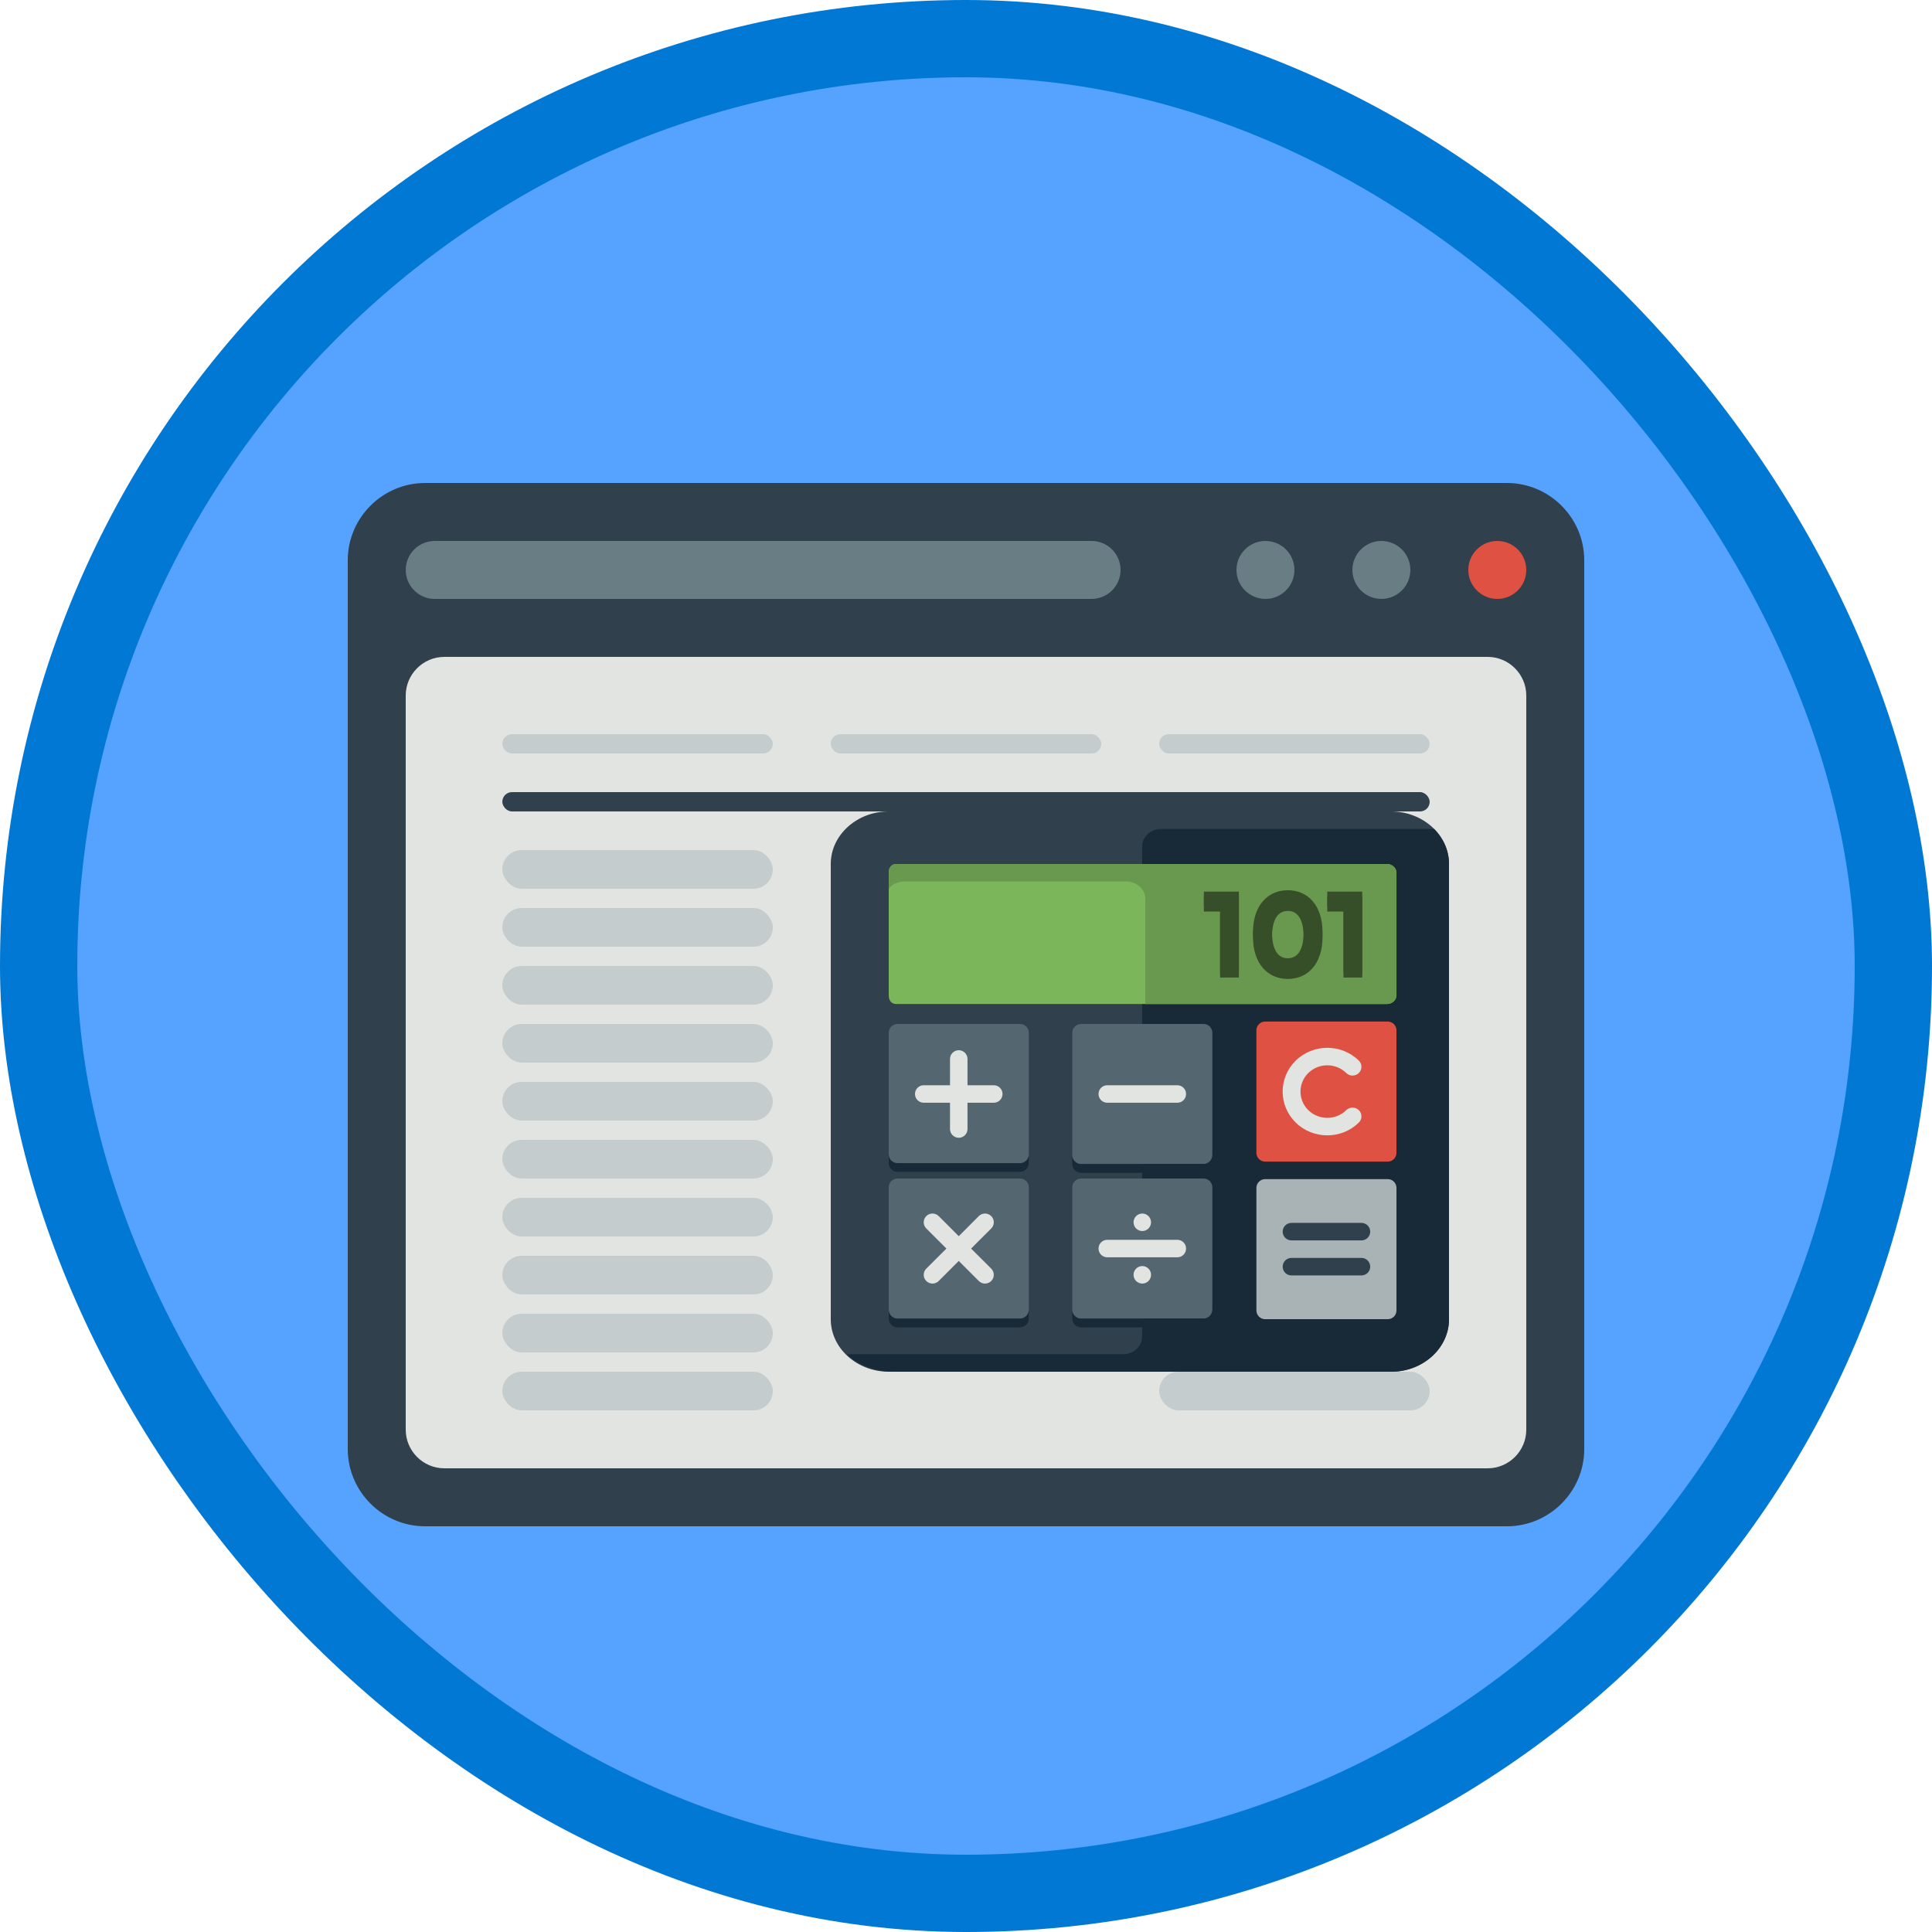
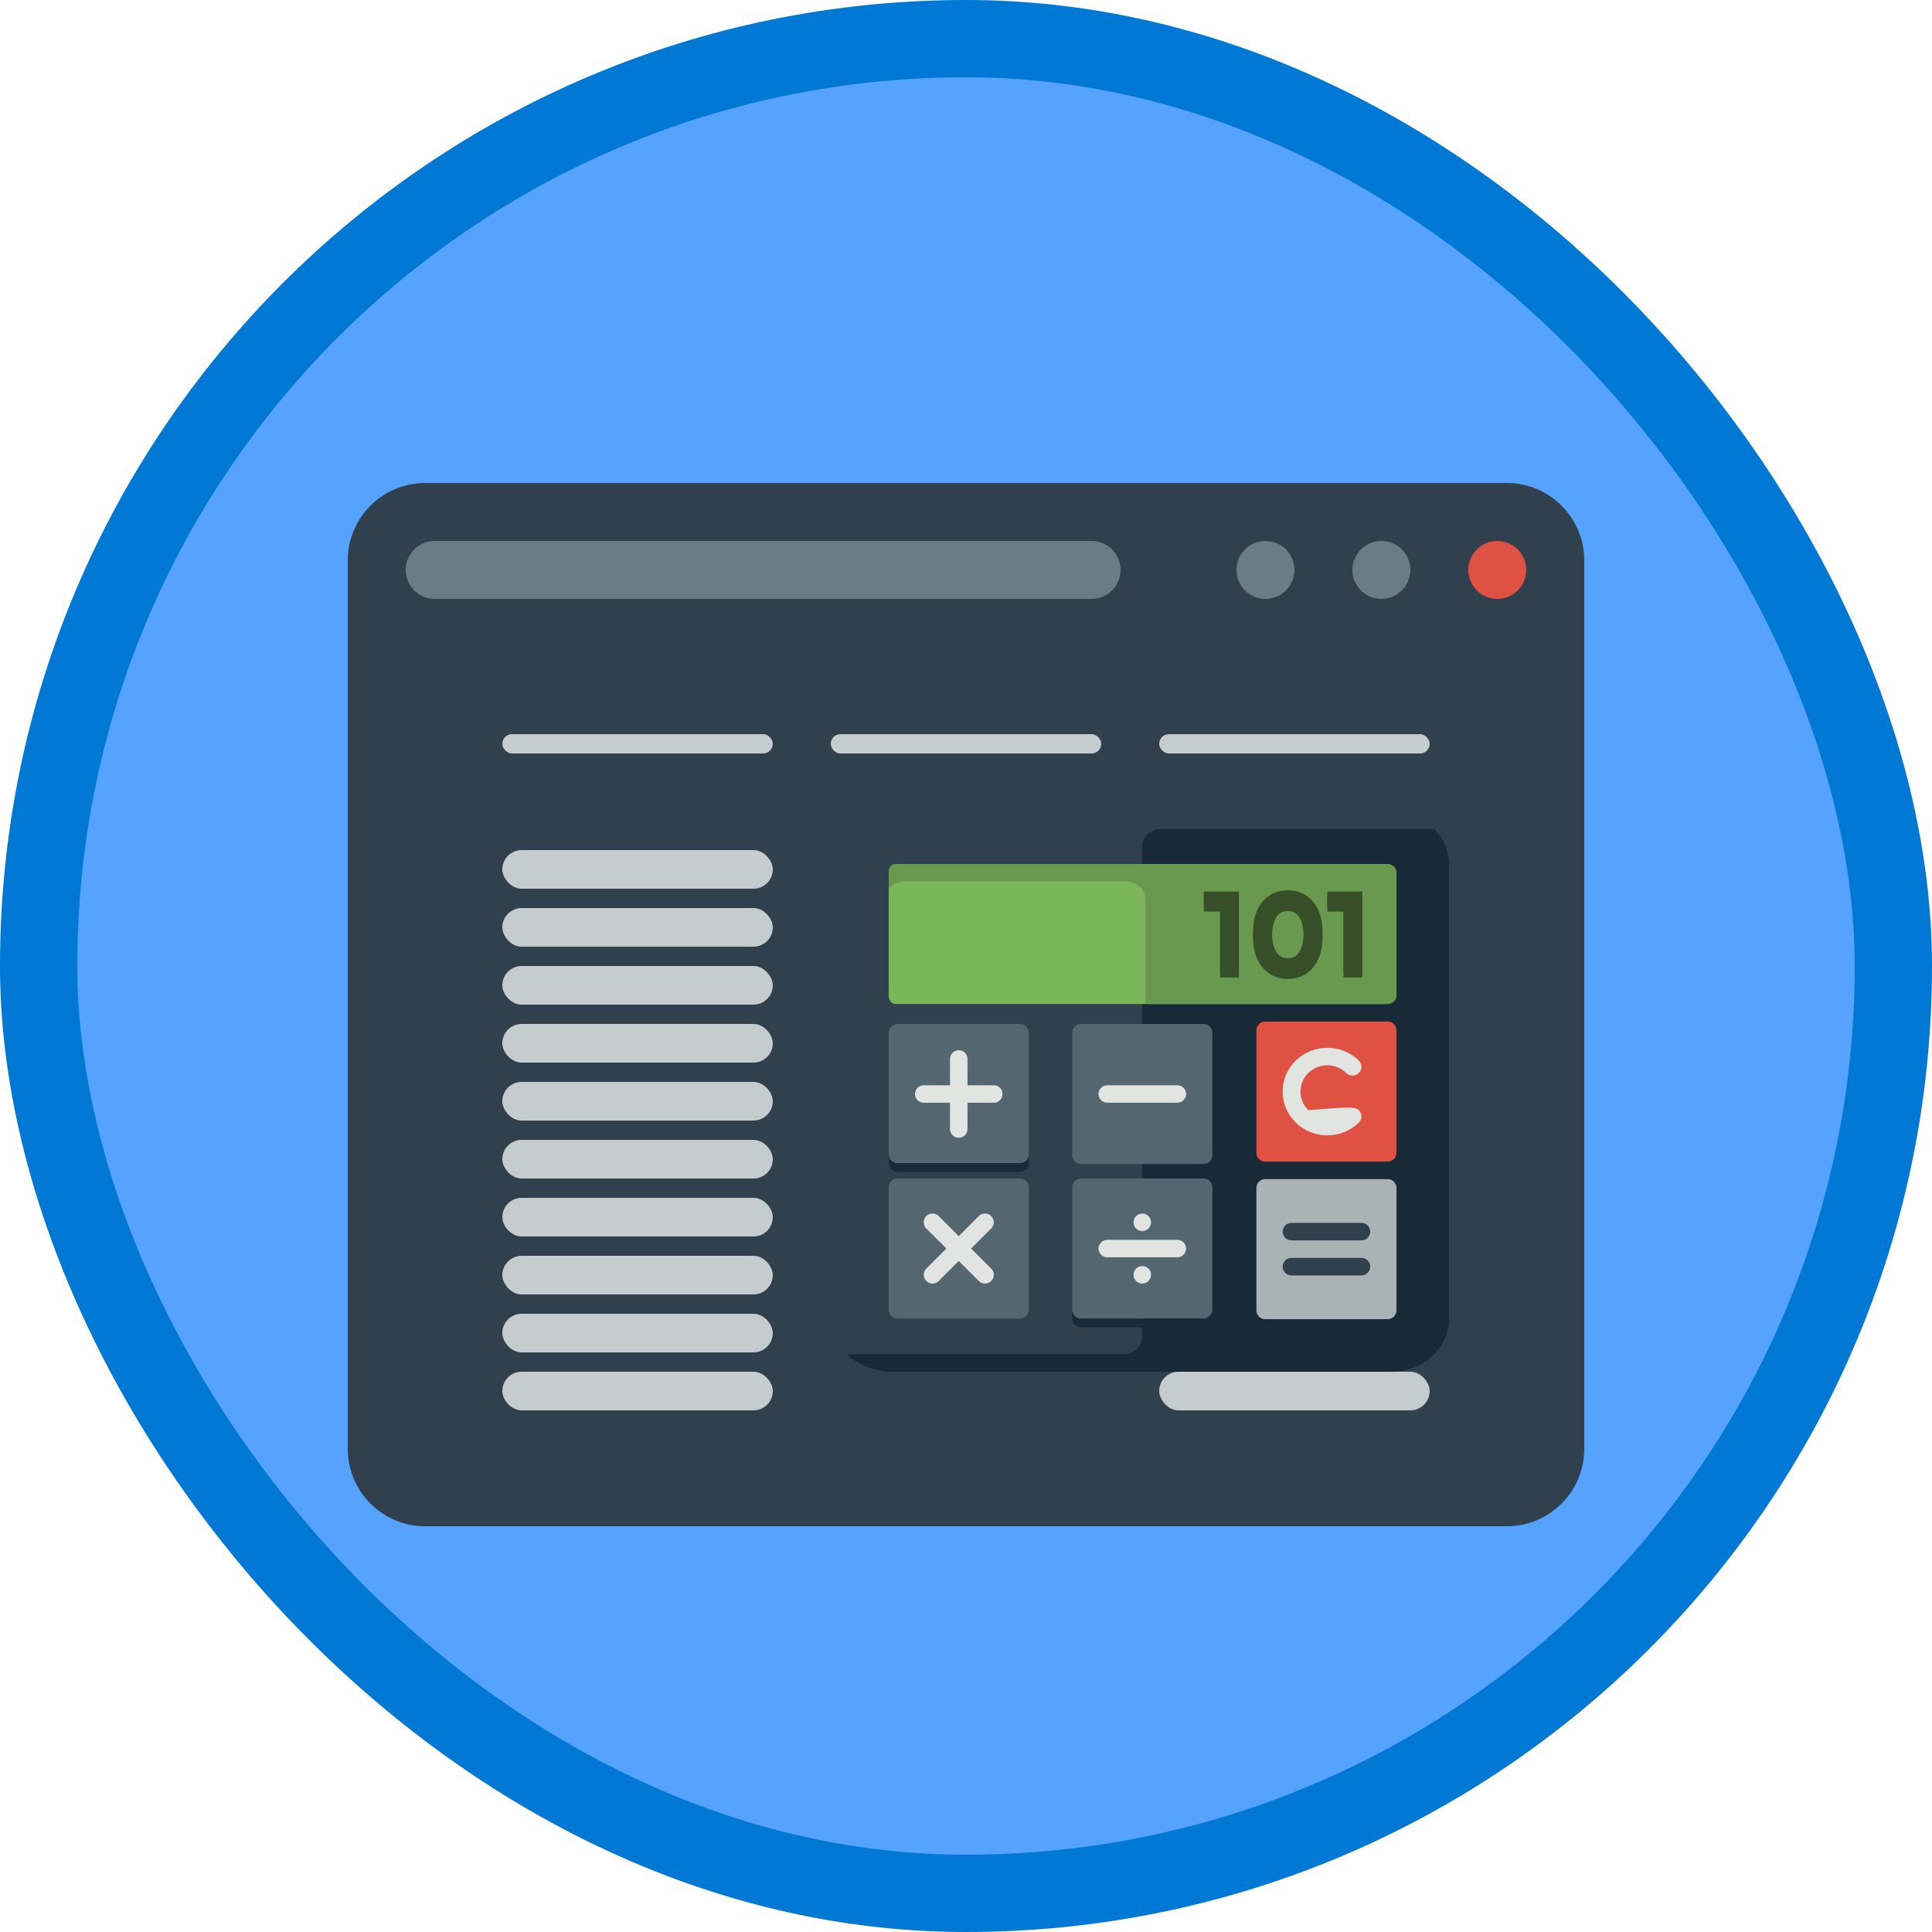
<svg xmlns="http://www.w3.org/2000/svg" xmlns:xlink="http://www.w3.org/1999/xlink" width="100px" height="100px" viewBox="0 0 100 100" version="1.1">
  <title>Create relationships, business rules, calculations, and rollups in Common Data Service/create-and-define-calculation-or-rollup-fields</title>
  <desc>Created with Sketch.</desc>
  <defs>
    <rect id="path-1" x="0" y="0" width="96" height="96" rx="48" />
    <filter x="-6.2%" y="-7.4%" width="112.5%" height="114.8%" filterUnits="objectBoundingBox" id="filter-3">
      <feOffset dx="0" dy="2" in="SourceAlpha" result="shadowOffsetOuter1" />
      <feColorMatrix values="0 0 0 0 0   0 0 0 0 0   0 0 0 0 0  0 0 0 0.1 0" type="matrix" in="shadowOffsetOuter1" result="shadowMatrixOuter1" />
      <feMerge>
        <feMergeNode in="shadowMatrixOuter1" />
        <feMergeNode in="SourceGraphic" />
      </feMerge>
    </filter>
    <path d="M19.312,4.15 L21.124,4.15 L21.124,8.348 L20.152,8.348 L20.152,4.93 L19.312,4.93 L19.312,4.15 Z M23.655,8.42 C22.623,8.42 21.855,7.635 21.855,6.249 C21.855,4.864 22.623,4.078 23.655,4.078 C24.692,4.078 25.454,4.864 25.454,6.249 C25.454,7.635 24.692,8.42 23.655,8.42 Z M23.655,7.599 C24.14,7.599 24.476,7.203 24.476,6.249 C24.476,5.296 24.14,4.9 23.655,4.9 C23.175,4.9 22.839,5.296 22.839,6.249 C22.839,7.203 23.175,7.599 23.655,7.599 Z M25.7,4.15 L27.511,4.15 L27.511,8.348 L26.539,8.348 L26.539,4.93 L25.7,4.93 L25.7,4.15 Z" id="path-4" />
    <filter x="-1.5%" y="-2.9%" width="103.0%" height="111.5%" filterUnits="objectBoundingBox" id="filter-5">
      <feOffset dx="0" dy="0.25" in="SourceAlpha" result="shadowOffsetOuter1" />
      <feColorMatrix values="0 0 0 0 1   0 0 0 0 1   0 0 0 0 1  0 0 0 0.249 0" type="matrix" in="shadowOffsetOuter1" />
    </filter>
  </defs>
  <g id="Badges" stroke="none" stroke-width="1" fill="none" fill-rule="evenodd">
    <g id="Create-relationships,-business-rules,-calculations,-and-rollups-in-Common-Data-Service" transform="translate(-50, -260)">
      <g id="Create-relationships,-business-rules,-calculations,-and-rollups-in-Common-Data-Service/create-and-define-calculation-or-rollup-fields" transform="translate(50, 260)">
        <g id="Mask" transform="translate(2, 2)">
          <mask id="mask-2" fill="white">
            <use xlink:href="#path-1" />
          </mask>
          <use id="BG" fill="#55A2FF" xlink:href="#path-1" />
          <g id="browser-fields" filter="url(#filter-3)" mask="url(#mask-2)">
            <g transform="translate(16, 21)">
              <path d="M4,54 C1.8,54 0,52.2 0,50 L0,4 C0,1.8 1.8,0 4,0 L60,0 C62.2,0 64,1.8 64,4 L64,50 C64,52.2 62.2,54 60,54 L4,54" id="Fill-1465" fill="#30404D" />
-               <path d="M5,51 C3.9,51 3,50.1 3,49 L3,11 C3,9.9 3.9,9 5,9 L59,9 C60.1,9 61,9.9 61,11 L61,49 C61,50.1 60.1,51 59,51 L5,51" id="Fill-1466" fill="#E1E4E1" />
              <path d="M58,4.5 C58,3.671 58.672,3 59.5,3 C60.329,3 61,3.671 61,4.5 C61,5.328 60.329,6 59.5,6 C58.672,6 58,5.328 58,4.5" id="Fill-1467" fill="#DF5142" />
              <path d="M52,4.5 C52,3.671 52.672,3 53.5,3 C54.329,3 55,3.671 55,4.5 C55,5.328 54.329,6 53.5,6 C52.672,6 52,5.328 52,4.5" id="Fill-1468" fill="#697D85" />
              <path d="M46,4.5 C46,3.671 46.672,3 47.5,3 C48.329,3 49,3.671 49,4.5 C49,5.328 48.329,6 47.5,6 C46.672,6 46,5.328 46,4.5" id="Fill-1469" fill="#697D85" />
              <path d="M38.5,6 L4.5,6 C3.671,6 3,5.328 3,4.5 C3,3.672 3.671,3 4.5,3 L38.5,3 C39.329,3 40,3.672 40,4.5 C40,5.328 39.329,6 38.5,6" id="Fill-1470" fill="#697D85" />
              <rect id="Rectangle" fill="#30404D" x="8" y="16" width="48" height="1" rx="0.5" />
              <rect id="Rectangle" fill="#C5CCCD" x="8" y="19" width="14" height="2" rx="1" />
              <rect id="Rectangle" fill="#C5CCCD" x="42" y="19" width="14" height="2" rx="1" />
              <rect id="Rectangle" fill="#C5CCCD" x="8" y="22" width="14" height="2" rx="1" />
              <rect id="Rectangle" fill="#C5CCCD" x="42" y="22" width="14" height="2" rx="1" />
              <rect id="Rectangle" fill="#C5CCCD" x="8" y="25" width="14" height="2" rx="1" />
              <rect id="Rectangle" fill="#C5CCCD" x="42" y="25" width="14" height="2" rx="1" />
              <rect id="Rectangle" fill="#C5CCCD" x="8" y="28" width="14" height="2" rx="1" />
              <rect id="Rectangle" fill="#C5CCCD" x="42" y="28" width="14" height="2" rx="1" />
              <rect id="Rectangle" fill="#C5CCCD" x="8" y="31" width="14" height="2" rx="1" />
              <rect id="Rectangle" fill="#C5CCCD" x="42" y="31" width="14" height="2" rx="1" />
              <rect id="Rectangle" fill="#C5CCCD" x="8" y="34" width="14" height="2" rx="1" />
              <rect id="Rectangle" fill="#C5CCCD" x="42" y="34" width="14" height="2" rx="1" />
              <rect id="Rectangle" fill="#C5CCCD" x="8" y="37" width="14" height="2" rx="1" />
              <rect id="Rectangle" fill="#C5CCCD" x="42" y="37" width="14" height="2" rx="1" />
              <rect id="Rectangle" fill="#C5CCCD" x="8" y="40" width="14" height="2" rx="1" />
              <rect id="Rectangle" fill="#C5CCCD" x="42" y="40" width="14" height="2" rx="1" />
              <rect id="Rectangle" fill="#C5CCCD" x="8" y="43" width="14" height="2" rx="1" />
              <rect id="Rectangle" fill="#C5CCCD" x="42" y="43" width="14" height="2" rx="1" />
              <rect id="Rectangle" fill="#C5CCCD" x="8" y="46" width="14" height="2" rx="1" />
              <rect id="Rectangle" fill="#C5CCCD" x="42" y="46" width="14" height="2" rx="1" />
              <rect id="Rectangle" fill="#C5CCCD" x="8" y="13" width="14" height="1" rx="0.5" />
              <rect id="Rectangle" fill="#C5CCCD" x="25" y="13" width="14" height="1" rx="0.5" />
              <rect id="Rectangle" fill="#C5CCCD" x="42" y="13" width="14" height="1" rx="0.5" />
            </g>
          </g>
          <g id="Calculator" mask="url(#mask-2)">
            <g transform="translate(41, 40)">
              <path d="M32,26.281 L32,2.719 C32,1.224 30.65,0 29,0 L3,0 C1.35,0 0,1.224 0,2.719 L0,26.281 C0,27.777 1.35,29 3,29 L29,29 C30.65,29 32,27.777 32,26.281" id="Fill-588" fill="#30404D" fill-rule="evenodd" />
              <path d="M32,26.281 L32,2.719 C32,2.023 31.707,1.388 31.231,0.906 L17.108,0.906 C16.562,0.906 16.115,1.312 16.115,1.812 L16.115,27.188 C16.115,27.688 15.669,28.094 15.122,28.094 L0.834,28.094 C1.38,28.648 2.335,29 3.209,29 L29.022,29 C30.66,29 32,27.777 32,26.281 Z" id="Fill-589" fill="#182A37" fill-rule="evenodd" />
              <path d="M10.25,17.797 C10.25,18.046 10.046,18.25 9.797,18.25 L3.453,18.25 C3.204,18.25 3,18.046 3,17.797 L3,11.453 C3,11.204 3.204,11 3.453,11 L9.797,11 C10.046,11 10.25,11.204 10.25,11.453 L10.25,17.797" id="Fill-590" fill="#546670" fill-rule="evenodd" />
              <g id="Group-3" stroke-width="1" fill="none" fill-rule="evenodd" transform="translate(12.5, 11)">
                <path d="M7.25,6.797 C7.25,7.046 7.046,7.25 6.797,7.25 L0.453,7.25 C0.204,7.25 0,7.046 0,6.797 L0,0.453 C0,0.204 0.204,0 0.453,0 L6.797,0 C7.046,0 7.25,0.204 7.25,0.453 L7.25,6.797" id="Fill-591" fill="#546670" />
                <path d="M7.25,14.797 C7.25,15.046 7.046,15.25 6.797,15.25 L0.453,15.25 C0.204,15.25 0,15.046 0,14.797 L0,8.453 C0,8.204 0.204,8 0.453,8 L6.797,8 C7.046,8 7.25,8.204 7.25,8.453 L7.25,14.797" id="Fill-596" fill="#546670" />
                <path d="M6.797,15.25 L0.453,15.25 C0.204,15.25 0,15.046 0,14.797 L0,15.25 C0,15.499 0.204,15.703 0.453,15.703 L6.797,15.703 C7.046,15.703 7.25,15.499 7.25,15.25 L7.25,14.797 C7.25,15.046 7.046,15.25 6.797,15.25" id="Fill-597" fill="#182A37" />
-                 <path d="M6.797,7.25 L0.453,7.25 C0.204,7.25 0,7.046 0,6.797 L0,7.25 C0,7.499 0.204,7.703 0.453,7.703 L6.797,7.703 C7.046,7.703 7.25,7.499 7.25,7.25 L7.25,6.797 C7.25,7.046 7.046,7.25 6.797,7.25" id="Fill-598" fill="#182A37" />
                <path d="M5.438,11.172 L1.812,11.172 C1.563,11.172 1.359,11.374 1.359,11.625 C1.359,11.876 1.563,12.078 1.812,12.078 L5.438,12.078 C5.687,12.078 5.891,11.876 5.891,11.625 C5.891,11.374 5.687,11.172 5.438,11.172" id="Fill-606" fill="#E1E4E1" />
                <path d="M3.625,10.719 C3.874,10.719 4.078,10.516 4.078,10.266 C4.078,10.015 3.874,9.812 3.625,9.812 C3.376,9.812 3.172,10.015 3.172,10.266 C3.172,10.516 3.376,10.719 3.625,10.719" id="Fill-607" fill="#E1E4E1" />
                <path d="M3.625,12.531 C3.376,12.531 3.172,12.734 3.172,12.984 C3.172,13.235 3.376,13.438 3.625,13.438 C3.874,13.438 4.078,13.235 4.078,12.984 C4.078,12.734 3.874,12.531 3.625,12.531" id="Fill-608" fill="#E1E4E1" />
                <path d="M5.438,4.078 L1.812,4.078 C1.563,4.078 1.359,3.876 1.359,3.625 C1.359,3.374 1.563,3.172 1.812,3.172 L5.438,3.172 C5.687,3.172 5.891,3.374 5.891,3.625 C5.891,3.876 5.687,4.078 5.438,4.078" id="Fill-610" fill="#E1E4E1" />
              </g>
              <path d="M29.281,17.672 C29.281,17.921 29.077,18.125 28.828,18.125 L22.484,18.125 C22.235,18.125 22.031,17.921 22.031,17.672 L22.031,11.328 C22.031,11.079 22.235,10.875 22.484,10.875 L28.828,10.875 C29.077,10.875 29.281,11.079 29.281,11.328 L29.281,17.672" id="Fill-592" fill="#DF5142" fill-rule="evenodd" />
              <path d="M29.281,25.828 C29.281,26.077 29.077,26.281 28.828,26.281 L22.484,26.281 C22.235,26.281 22.031,26.077 22.031,25.828 L22.031,19.484 C22.031,19.235 22.235,19.031 22.484,19.031 L28.828,19.031 C29.077,19.031 29.281,19.235 29.281,19.484 L29.281,25.828" id="Fill-593" fill="#A9B3B6" fill-rule="evenodd" />
              <path d="M28.781,9.969 L3.4,9.969 C3.125,9.969 3,9.765 3,9.516 L3,3.172 C3,2.923 3.125,2.719 3.4,2.719 L28.781,2.719 C29.056,2.719 29.281,2.923 29.281,3.172 L29.281,9.516 C29.281,9.765 29.056,9.969 28.781,9.969 Z" id="Fill-594" fill="#7CB65A" fill-rule="evenodd" />
              <path d="M10.25,25.797 C10.25,26.046 10.046,26.25 9.797,26.25 L3.453,26.25 C3.204,26.25 3,26.046 3,25.797 L3,19.453 C3,19.204 3.204,19 3.453,19 L9.797,19 C10.046,19 10.25,19.204 10.25,19.453 L10.25,25.797" id="Fill-595" fill="#546670" fill-rule="evenodd" />
-               <path d="M9.797,26.25 L3.453,26.25 C3.204,26.25 3,26.046 3,25.797 L3,26.25 C3,26.499 3.204,26.703 3.453,26.703 L9.797,26.703 C10.046,26.703 10.25,26.499 10.25,26.25 L10.25,25.797 C10.25,26.046 10.046,26.25 9.797,26.25" id="Fill-599" fill="#182A37" fill-rule="evenodd" />
              <path d="M9.797,18.203 L3.453,18.203 C3.204,18.203 3,17.999 3,17.75 L3,18.203 C3,18.452 3.204,18.656 3.453,18.656 L9.797,18.656 C10.046,18.656 10.25,18.452 10.25,18.203 L10.25,17.75 C10.25,17.999 10.046,18.203 9.797,18.203" id="Fill-600" fill="#182A37" fill-rule="evenodd" />
              <path d="M23.844,22.203 L27.469,22.203 C27.718,22.203 27.922,22.001 27.922,21.75 C27.922,21.499 27.718,21.297 27.469,21.297 L23.844,21.297 C23.595,21.297 23.391,21.499 23.391,21.75 C23.391,22.001 23.595,22.203 23.844,22.203" id="Fill-601" fill="#30404D" fill-rule="evenodd" />
              <path d="M27.469,23.109 L23.844,23.109 C23.595,23.109 23.391,23.312 23.391,23.562 C23.391,23.813 23.595,24.016 23.844,24.016 L27.469,24.016 C27.718,24.016 27.922,23.813 27.922,23.562 C27.922,23.312 27.718,23.109 27.469,23.109" id="Fill-602" fill="#30404D" fill-rule="evenodd" />
-               <path d="M25.702,16.766 C25.108,16.766 24.514,16.545 24.066,16.103 C23.164,15.22 23.164,13.781 24.066,12.897 C24.968,12.014 26.431,12.014 27.333,12.897 C27.514,13.074 27.514,13.361 27.333,13.538 C27.152,13.716 26.862,13.716 26.68,13.538 C26.141,13.008 25.262,13.007 24.718,13.538 C24.179,14.069 24.179,14.932 24.718,15.462 C25.262,15.993 26.141,15.993 26.68,15.462 C26.862,15.285 27.152,15.285 27.333,15.462 C27.514,15.639 27.514,15.926 27.333,16.103 C26.884,16.545 26.291,16.766 25.702,16.766" id="Fill-603" fill="#E1E4E1" fill-rule="evenodd" />
+               <path d="M25.702,16.766 C25.108,16.766 24.514,16.545 24.066,16.103 C23.164,15.22 23.164,13.781 24.066,12.897 C24.968,12.014 26.431,12.014 27.333,12.897 C27.514,13.074 27.514,13.361 27.333,13.538 C27.152,13.716 26.862,13.716 26.68,13.538 C26.141,13.008 25.262,13.007 24.718,13.538 C24.179,14.069 24.179,14.932 24.718,15.462 C26.862,15.285 27.152,15.285 27.333,15.462 C27.514,15.639 27.514,15.926 27.333,16.103 C26.884,16.545 26.291,16.766 25.702,16.766" id="Fill-603" fill="#E1E4E1" fill-rule="evenodd" />
              <path d="M3.4,2.719 C3.125,2.719 3,2.923 3,3.172 L3,4.078 C3,3.829 3.506,3.625 3.781,3.625 L15.281,3.625 C15.831,3.625 16.281,4.031 16.281,4.531 L16.281,9.969 L28.781,9.969 C29.056,9.969 29.281,9.765 29.281,9.516 L29.281,3.172 C29.281,2.923 29.056,2.719 28.781,2.719 L3.4,2.719 Z" id="Fill-604" fill="#69994E" fill-rule="evenodd" />
              <g id="101" fill="none" opacity="0.487">
                <use fill="black" fill-opacity="1" filter="url(#filter-5)" xlink:href="#path-4" />
                <use fill="#000000" fill-rule="evenodd" xlink:href="#path-4" />
              </g>
              <path d="M8.438,14.172 L7.078,14.172 L7.078,12.812 C7.078,12.562 6.874,12.359 6.625,12.359 C6.376,12.359 6.172,12.562 6.172,12.812 L6.172,14.172 L4.812,14.172 C4.563,14.172 4.359,14.374 4.359,14.625 C4.359,14.876 4.563,15.078 4.812,15.078 L6.172,15.078 L6.172,16.438 C6.172,16.688 6.376,16.891 6.625,16.891 C6.874,16.891 7.078,16.688 7.078,16.438 L7.078,15.078 L8.438,15.078 C8.687,15.078 8.891,14.876 8.891,14.625 C8.891,14.374 8.687,14.172 8.438,14.172" id="Fill-609" fill="#E1E4E1" fill-rule="evenodd" />
              <path d="M7.264,22.625 L8.306,21.586 C8.483,21.409 8.483,21.122 8.306,20.945 C8.129,20.768 7.839,20.768 7.663,20.945 L6.625,21.984 L5.587,20.945 C5.411,20.768 5.121,20.768 4.944,20.945 C4.767,21.122 4.767,21.409 4.944,21.586 L5.986,22.625 L4.944,23.664 C4.767,23.841 4.767,24.128 4.944,24.305 C5.035,24.393 5.148,24.438 5.266,24.438 C5.383,24.438 5.497,24.393 5.587,24.305 L6.625,23.266 L7.663,24.305 C7.753,24.393 7.867,24.438 7.984,24.438 C8.102,24.438 8.215,24.393 8.306,24.305 C8.483,24.128 8.483,23.841 8.306,23.664 L7.264,22.625" id="Fill-611" fill="#E1E4E1" fill-rule="evenodd" />
            </g>
          </g>
        </g>
        <g id="Azure-Border" stroke="#0078D4" stroke-width="4">
          <rect x="2" y="2" width="96" height="96" rx="48" />
        </g>
      </g>
    </g>
  </g>
</svg>